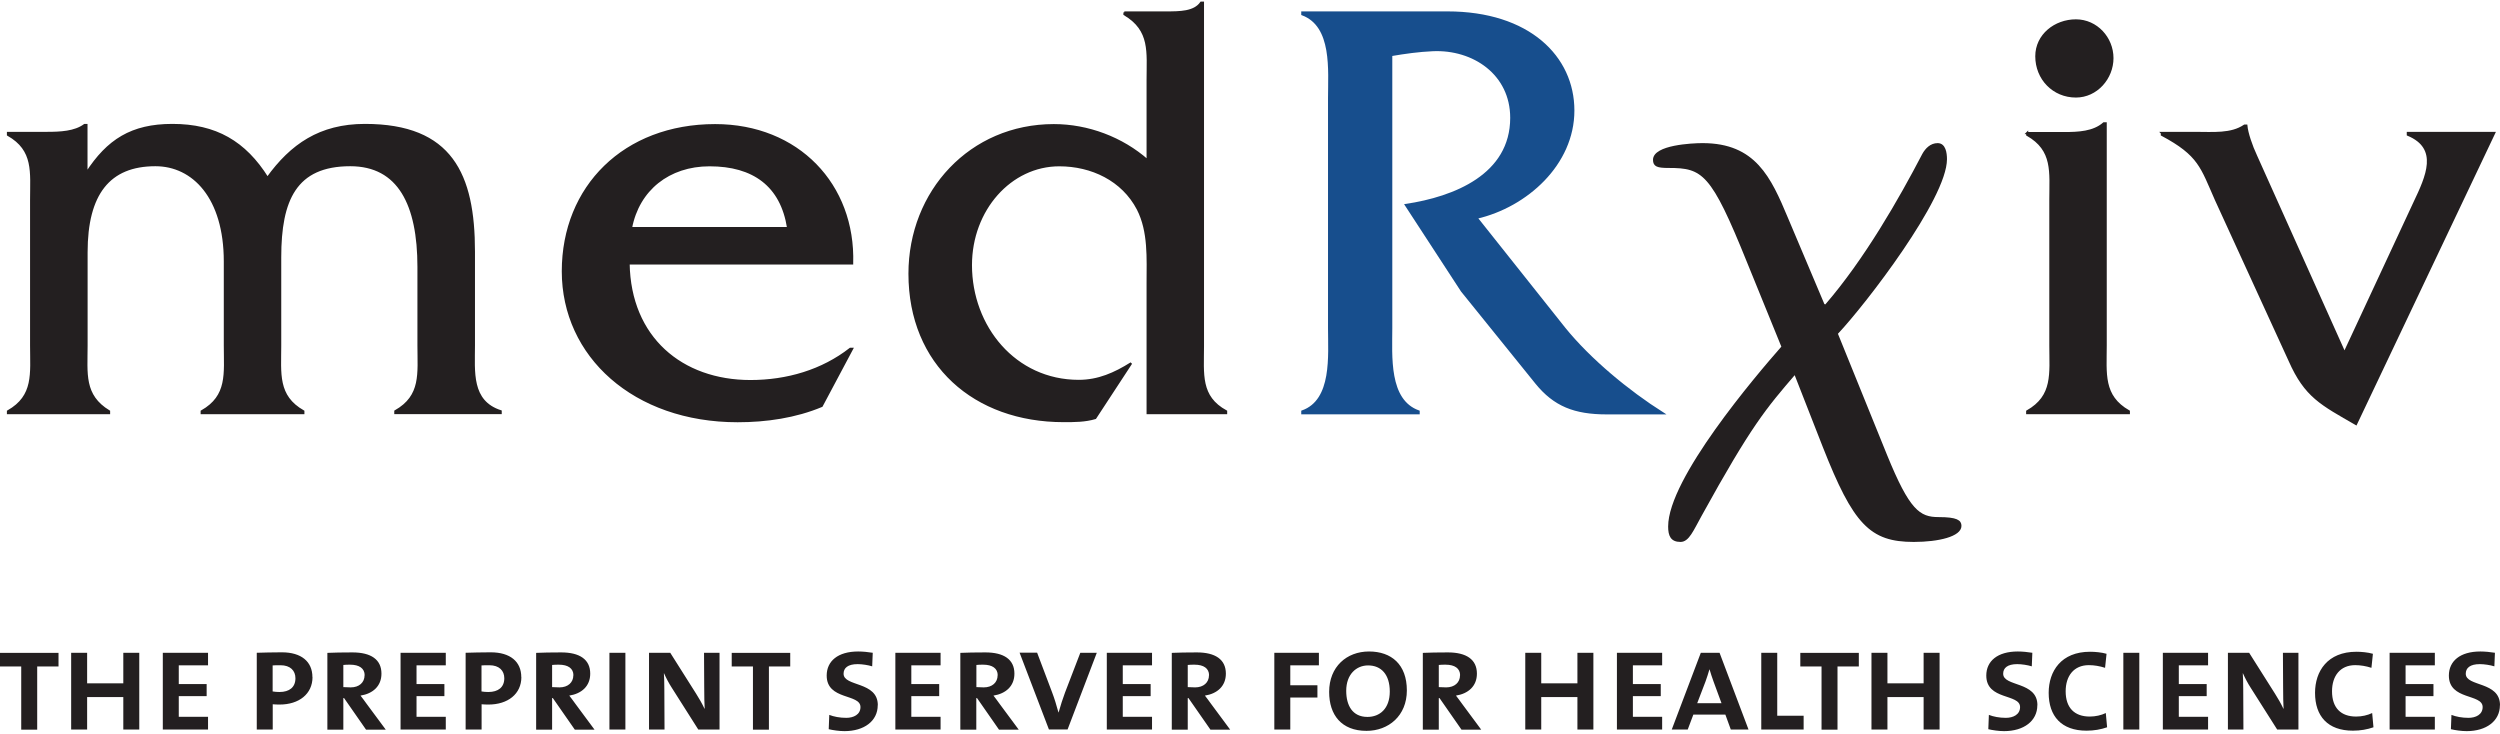
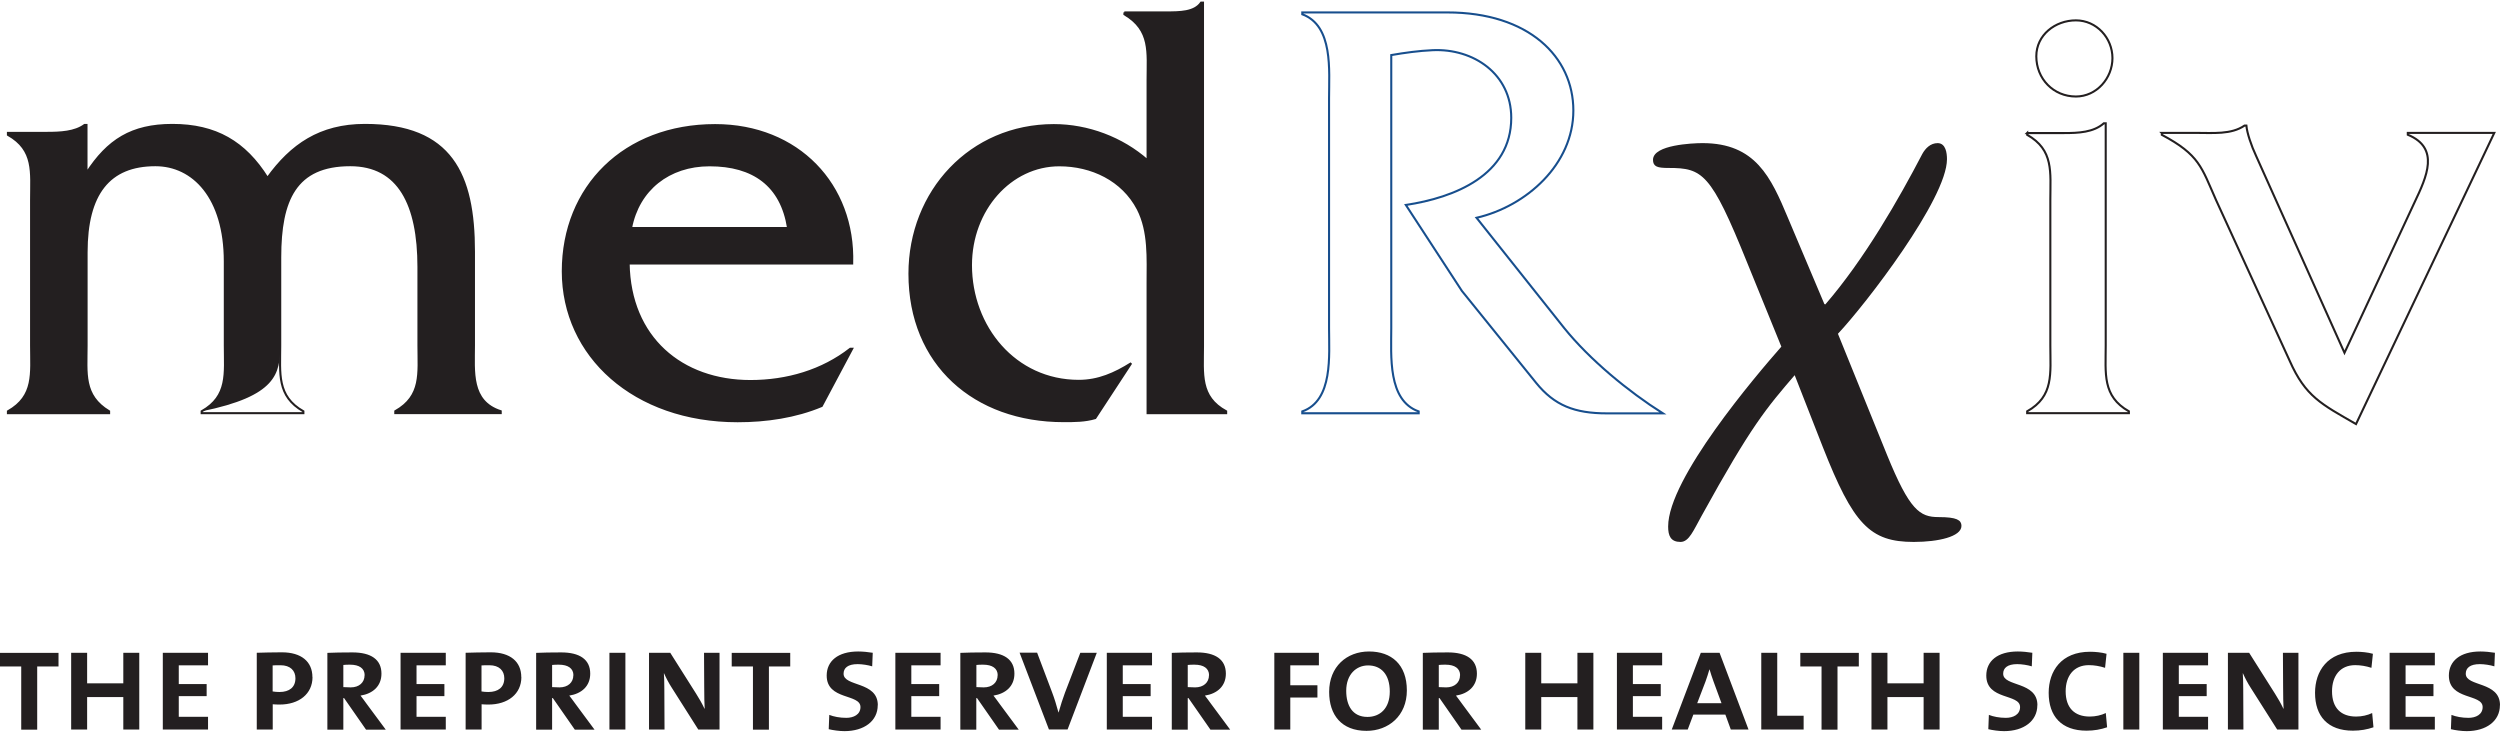
<svg xmlns="http://www.w3.org/2000/svg" width="800" height="235" viewBox="0 0 800 235" fill="none">
  <g clip-path="url(#clip0_293_61857)">
-     <path d="M648.695 42.55V43.141C657.26 48.014 656.108 55.043 656.108 63.992V110.568C656.108 119.546 657.29 126.753 648.695 131.626V132.217H681.242V131.626C672.677 126.753 673.829 119.546 673.829 110.568V39.449H673.238C669.93 42.373 665.057 42.58 660.568 42.58H648.665L648.695 42.55ZM675.985 18.598C675.985 12.159 670.905 6.518 664.289 6.518C657.673 6.518 651.619 11.184 651.619 18.007C651.619 25.213 657.083 30.884 664.289 30.884C670.905 30.884 675.985 25.036 675.985 18.598ZM691.786 42.55V43.141C703.865 49.579 704.456 53.478 709.123 63.992L732.691 115.441C737.771 126.93 742.821 129.293 753.926 135.702L798.169 42.521H770.495V43.111C780.832 47.394 776.55 56.55 772.651 64.76L750.234 112.901L721.97 49.934C720.405 46.626 719.046 42.521 718.839 40.187H718.249C713.966 43.111 708.296 42.521 702.271 42.521H691.756L691.786 42.55Z" fill="#231F20" />
    <path d="M648.695 42.55V43.141C657.26 48.014 656.108 55.043 656.108 63.992V110.568C656.108 119.546 657.29 126.753 648.695 131.626V132.217H681.242V131.626C672.677 126.753 673.829 119.546 673.829 110.568V39.449H673.238C669.93 42.373 665.057 42.58 660.568 42.58H648.665L648.695 42.55ZM675.985 18.598C675.985 12.159 670.905 6.518 664.289 6.518C657.673 6.518 651.619 11.184 651.619 18.007C651.619 25.213 657.083 30.884 664.289 30.884C670.905 30.884 675.985 25.036 675.985 18.598ZM691.786 42.55V43.141C703.865 49.579 704.456 53.478 709.123 63.992L732.691 115.441C737.771 126.93 742.821 129.293 753.926 135.702L798.169 42.521H770.495V43.111C780.832 47.394 776.55 56.55 772.651 64.76L750.234 112.901L721.97 49.934C720.405 46.626 719.046 42.521 718.839 40.187H718.249C713.966 43.111 708.296 42.521 702.271 42.521H691.756L691.786 42.55Z" stroke="#231F20" stroke-width="0.666" />
    <path d="M587.884 106.699C597.039 96.953 622.764 63.431 622.764 50.938C622.764 48.989 622.38 46.065 620.047 46.065C617.891 46.065 616.355 47.63 615.38 49.373C607.967 63.608 596.862 83.101 584.192 97.721L583.601 97.514L571.905 69.84C566.442 56.786 561.568 46.065 544.822 46.065C541.514 46.065 529.228 46.655 529.228 51.145C529.228 53.094 530.41 53.478 533.895 53.478C545 53.478 547.746 55.22 559.235 83.692L570.34 110.981C561.952 120.521 534.072 153.275 534.072 168.485C534.072 171.409 534.84 173.152 537.764 173.152C540.304 173.152 541.662 169.637 544.379 164.764C560.18 136.115 564.847 130.651 574.386 119.546L583.542 142.938C593.288 167.688 598.546 173.152 612.397 173.152C620.401 173.152 627.401 171.409 627.401 168.278C627.401 166.713 626.219 165.738 620.372 165.738C614.14 165.738 610.832 163.405 603.596 145.655L587.795 106.669L587.884 106.699Z" fill="#231F20" />
    <path d="M587.884 106.699C597.039 96.953 622.764 63.431 622.764 50.938C622.764 48.989 622.38 46.065 620.047 46.065C617.891 46.065 616.355 47.63 615.38 49.373C607.967 63.608 596.862 83.101 584.192 97.721L583.601 97.514L571.905 69.84C566.442 56.786 561.568 46.065 544.822 46.065C541.514 46.065 529.228 46.655 529.228 51.145C529.228 53.094 530.41 53.478 533.895 53.478C545 53.478 547.746 55.22 559.235 83.692L570.34 110.981C561.952 120.521 534.072 153.275 534.072 168.485C534.072 171.409 534.84 173.152 537.764 173.152C540.304 173.152 541.662 169.637 544.379 164.764C560.18 136.115 564.847 130.651 574.386 119.546L583.542 142.938C593.288 167.688 598.546 173.152 612.397 173.152C620.401 173.152 627.401 171.409 627.401 168.278C627.401 166.713 626.219 165.738 620.372 165.738C614.14 165.738 610.832 163.405 603.596 145.655L587.795 106.669L587.884 106.699Z" stroke="#231F20" stroke-width="0.533" />
-     <path d="M416.731 3.978V4.569C426.684 8.261 425.296 22.496 425.296 31.475V104.956C425.296 113.728 426.655 128.141 416.731 131.656V132.246H453.974V131.656C444.021 128.141 445.203 113.905 445.203 104.956V17.623C449.692 16.855 453.974 16.265 458.463 16.058C471.518 15.467 483.597 23.648 483.597 37.706C483.597 56.018 465.463 63.254 449.869 65.587L467.796 93.084L491.572 122.529C497.419 129.736 503.858 132.276 514.195 132.276H532.122C521.017 125.247 508.731 115.116 500.55 104.986L472.492 69.692C488.471 66.001 503.474 52.533 503.474 35.373C503.474 18.214 489.238 3.978 463.13 3.978H416.731Z" fill="#174E8D" />
    <path d="M416.731 3.978V4.569C426.684 8.261 425.296 22.496 425.296 31.475V104.956C425.296 113.728 426.655 128.141 416.731 131.656V132.246H453.974V131.656C444.021 128.141 445.203 113.905 445.203 104.956V17.623C449.692 16.855 453.974 16.265 458.463 16.058C471.518 15.467 483.597 23.648 483.597 37.706C483.597 56.018 465.463 63.254 449.869 65.587L467.796 93.084L491.572 122.529C497.419 129.736 503.858 132.276 514.195 132.276H532.122C521.017 125.247 508.731 115.116 500.55 104.986L472.492 69.692C488.471 66.001 503.474 52.533 503.474 35.373C503.474 18.214 489.238 3.978 463.13 3.978H416.731Z" stroke="#174E8D" stroke-width="0.666" />
-     <path d="M2.54 42.55V43.141C11.105 48.014 9.953 55.043 9.953 63.992V110.568C9.953 119.546 11.135 126.753 2.54 131.626V132.217H34.91V131.626C26.522 126.546 27.703 119.546 27.703 110.568V80.738C27.703 62.013 34.91 52.858 49.736 52.858C61.816 52.858 71.946 63.195 71.946 83.662V110.568C71.946 119.546 73.127 126.753 64.533 131.626V132.217H97.08V131.626C88.515 126.753 89.667 119.546 89.667 110.568V82.303C89.667 63.992 94.54 52.858 112.083 52.858C127.678 52.858 133.909 65.528 133.909 85.405V110.538C133.909 119.517 135.091 126.723 126.496 131.597V132.187H160.225V131.597C150.478 128.466 151.66 118.926 151.66 110.538V80.531C151.66 55.782 144.453 39.981 116.779 39.981C102.367 39.981 93.181 46.419 85.591 56.933C78.385 45.444 69.022 39.981 55.17 39.981C42.116 39.981 34.496 44.854 27.674 55.368V39.981H27.083C23.953 42.314 19.286 42.521 15.004 42.521H2.54V42.55ZM272.692 84.282C273.46 59.148 255.355 40.04 228.833 40.04C199.801 40.04 180.101 59.739 180.101 86.822C180.101 113.905 202.902 134.786 236.04 134.786C245.195 134.786 254.558 133.428 262.945 129.913L272.692 111.602H272.101C263.123 118.631 251.84 121.939 240.145 121.939C218.112 121.939 201.543 108.087 201.159 84.312H272.692V84.282ZM201.927 72.971C204.26 60.684 214.007 52.887 227.061 52.887C241.09 52.887 250.068 59.326 252.195 72.971H201.898H201.927ZM359.818 3.978V4.569C368.383 9.649 367.232 16.648 367.232 25.627V51.351C359.051 44.145 348.123 40.04 337.225 40.04C310.525 40.04 291.033 61.275 291.033 87.59C291.033 116.623 311.884 134.757 340.355 134.757C343.87 134.757 347.178 134.757 350.486 133.782L361.974 116.239C356.717 119.546 351.46 121.88 345.199 121.88C324.732 121.88 310.703 104.543 310.703 84.844C310.703 67.093 323.373 52.887 338.967 52.887C349.304 52.887 359.228 57.554 364.101 66.916C367.793 74.123 367.232 82.717 367.232 90.514V132.217H392.365V131.626C383.8 126.96 384.952 119.724 384.952 110.775V0.847H384.362C382.206 3.978 377.539 3.978 373.05 3.978H359.789H359.818Z" fill="#231F20" />
+     <path d="M2.54 42.55V43.141C11.105 48.014 9.953 55.043 9.953 63.992V110.568C9.953 119.546 11.135 126.753 2.54 131.626V132.217H34.91V131.626C26.522 126.546 27.703 119.546 27.703 110.568V80.738C27.703 62.013 34.91 52.858 49.736 52.858C61.816 52.858 71.946 63.195 71.946 83.662V110.568C71.946 119.546 73.127 126.753 64.533 131.626V132.217V131.626C88.515 126.753 89.667 119.546 89.667 110.568V82.303C89.667 63.992 94.54 52.858 112.083 52.858C127.678 52.858 133.909 65.528 133.909 85.405V110.538C133.909 119.517 135.091 126.723 126.496 131.597V132.187H160.225V131.597C150.478 128.466 151.66 118.926 151.66 110.538V80.531C151.66 55.782 144.453 39.981 116.779 39.981C102.367 39.981 93.181 46.419 85.591 56.933C78.385 45.444 69.022 39.981 55.17 39.981C42.116 39.981 34.496 44.854 27.674 55.368V39.981H27.083C23.953 42.314 19.286 42.521 15.004 42.521H2.54V42.55ZM272.692 84.282C273.46 59.148 255.355 40.04 228.833 40.04C199.801 40.04 180.101 59.739 180.101 86.822C180.101 113.905 202.902 134.786 236.04 134.786C245.195 134.786 254.558 133.428 262.945 129.913L272.692 111.602H272.101C263.123 118.631 251.84 121.939 240.145 121.939C218.112 121.939 201.543 108.087 201.159 84.312H272.692V84.282ZM201.927 72.971C204.26 60.684 214.007 52.887 227.061 52.887C241.09 52.887 250.068 59.326 252.195 72.971H201.898H201.927ZM359.818 3.978V4.569C368.383 9.649 367.232 16.648 367.232 25.627V51.351C359.051 44.145 348.123 40.04 337.225 40.04C310.525 40.04 291.033 61.275 291.033 87.59C291.033 116.623 311.884 134.757 340.355 134.757C343.87 134.757 347.178 134.757 350.486 133.782L361.974 116.239C356.717 119.546 351.46 121.88 345.199 121.88C324.732 121.88 310.703 104.543 310.703 84.844C310.703 67.093 323.373 52.887 338.967 52.887C349.304 52.887 359.228 57.554 364.101 66.916C367.793 74.123 367.232 82.717 367.232 90.514V132.217H392.365V131.626C383.8 126.96 384.952 119.724 384.952 110.775V0.847H384.362C382.206 3.978 377.539 3.978 373.05 3.978H359.789H359.818Z" fill="#231F20" />
    <path d="M2.54 42.55V43.141C11.105 48.014 9.953 55.043 9.953 63.992V110.568C9.953 119.546 11.135 126.753 2.54 131.626V132.217H34.91V131.626C26.522 126.546 27.703 119.546 27.703 110.568V80.738C27.703 62.013 34.91 52.858 49.736 52.858C61.816 52.858 71.946 63.195 71.946 83.662V110.568C71.946 119.546 73.127 126.753 64.533 131.626V132.217H97.08V131.626C88.515 126.753 89.667 119.546 89.667 110.568V82.303C89.667 63.992 94.54 52.858 112.083 52.858C127.678 52.858 133.909 65.528 133.909 85.405V110.538C133.909 119.517 135.091 126.723 126.496 131.597V132.187H160.225V131.597C150.478 128.466 151.66 118.926 151.66 110.538V80.531C151.66 55.782 144.453 39.981 116.779 39.981C102.367 39.981 93.181 46.419 85.591 56.933C78.385 45.444 69.022 39.981 55.17 39.981C42.116 39.981 34.496 44.854 27.674 55.368V39.981H27.083C23.953 42.314 19.286 42.521 15.004 42.521H2.54V42.55ZM272.692 84.282C273.46 59.148 255.355 40.04 228.833 40.04C199.801 40.04 180.101 59.739 180.101 86.822C180.101 113.905 202.902 134.786 236.04 134.786C245.195 134.786 254.558 133.428 262.945 129.913L272.692 111.602H272.101C263.123 118.631 251.84 121.939 240.145 121.939C218.112 121.939 201.543 108.087 201.159 84.312H272.692V84.282ZM201.927 72.971C204.26 60.684 214.007 52.887 227.061 52.887C241.09 52.887 250.068 59.326 252.195 72.971H201.898H201.927ZM359.818 3.978V4.569C368.383 9.649 367.232 16.648 367.232 25.627V51.351C359.051 44.145 348.123 40.04 337.225 40.04C310.525 40.04 291.033 61.275 291.033 87.59C291.033 116.623 311.884 134.757 340.355 134.757C343.87 134.757 347.178 134.757 350.486 133.782L361.974 116.239C356.717 119.546 351.46 121.88 345.199 121.88C324.732 121.88 310.703 104.543 310.703 84.844C310.703 67.093 323.373 52.887 338.967 52.887C349.304 52.887 359.228 57.554 364.101 66.916C367.793 74.123 367.232 82.717 367.232 90.514V132.217H392.365V131.626C383.8 126.96 384.952 119.724 384.952 110.775V0.847H384.362C382.206 3.978 377.539 3.978 373.05 3.978H359.789H359.818Z" stroke="#231F20" stroke-width="0.666" />
    <path d="M18.725 213.259V208.918H0V213.259H6.793V233.49H11.902V213.259H18.695H18.725ZM44.568 233.461V208.888H39.458V218.664H27.881V208.888H22.771V233.461H27.881V223.065H39.458V233.461H44.568ZM66.571 233.461V229.385H57.208V222.769H66.128V218.9H57.208V212.905H66.571V208.888H52.099V233.461H66.571ZM99.974 216.685C99.974 211.724 96.43 208.741 90.198 208.741C87.304 208.741 84.232 208.829 82.165 208.888V233.461H87.274V225.368C87.895 225.428 88.84 225.457 89.46 225.457C95.692 225.457 100.004 222.061 100.004 216.656L99.974 216.685ZM94.54 217.04C94.54 219.934 92.591 221.44 89.43 221.44C88.781 221.44 87.835 221.381 87.245 221.263V212.934C87.895 212.875 88.81 212.875 89.755 212.875C92.915 212.875 94.54 214.618 94.54 217.04ZM123.425 233.461L117.34 225.25C116.573 224.217 115.923 223.272 115.362 222.592C119.29 221.972 122.066 219.58 122.066 215.563C122.066 211.015 118.669 208.77 112.792 208.77C109.78 208.77 106.56 208.829 104.759 208.918V233.49H109.868V223.39H110.104L117.134 233.49H123.425V233.461ZM116.661 216.095C116.661 218.398 114.919 219.964 112.231 219.964C111.434 219.964 110.577 219.905 109.868 219.875V212.787C110.518 212.698 111.197 212.698 112.054 212.698C114.948 212.698 116.691 213.88 116.691 216.095H116.661ZM142.651 233.461V229.385H133.289V222.769H142.208V218.9H133.289V212.905H142.651V208.888H128.18V233.461H142.651ZM166.811 216.685C166.811 211.724 163.267 208.741 157.035 208.741C154.14 208.741 151.069 208.829 149.001 208.888V233.461H154.111V225.368C154.731 225.428 155.676 225.457 156.296 225.457C162.528 225.457 166.84 222.061 166.84 216.656L166.811 216.685ZM161.376 217.04C161.376 219.934 159.427 221.44 156.267 221.44C155.617 221.44 154.672 221.381 154.081 221.263V212.934C154.731 212.875 155.647 212.875 156.592 212.875C159.752 212.875 161.376 214.618 161.376 217.04ZM190.231 233.461L184.147 225.25C183.379 224.217 182.73 223.272 182.169 222.592C186.097 221.972 188.873 219.58 188.873 215.563C188.873 211.015 185.476 208.77 179.599 208.77C176.587 208.77 173.367 208.829 171.566 208.918V233.49H176.675V223.39H176.911L183.941 233.49H190.231V233.461ZM183.468 216.095C183.468 218.398 181.726 219.964 179.038 219.964C178.24 219.964 177.384 219.905 176.675 219.875V212.787C177.325 212.698 178.004 212.698 178.861 212.698C181.755 212.698 183.498 213.88 183.498 216.095H183.468ZM200.126 233.461V208.888H195.016V233.461H200.126ZM230.251 233.461V208.888H225.289L225.348 219.698C225.348 222.858 225.407 225.221 225.496 226.786H225.437C224.639 225.073 223.694 223.478 222.749 221.972L214.479 208.888H207.686V233.461H212.648L212.589 220.613C212.589 218.339 212.53 216.833 212.441 215.474H212.5C213.15 216.951 214.066 218.694 215.011 220.141L223.458 233.461H230.251ZM252.874 213.259V208.918H234.149V213.259H240.942V233.49H246.052V213.259H252.845H252.874ZM280.902 225.664C280.902 217.955 269.945 219.816 269.945 215.593C269.945 213.761 271.304 212.521 274.434 212.521C275.852 212.521 277.801 212.816 279.101 213.23L279.278 208.888C277.919 208.652 276.029 208.475 274.611 208.475C268.143 208.475 264.54 211.546 264.54 216.183C264.54 224.158 275.35 221.913 275.35 226.255C275.35 228.676 273.135 229.71 270.802 229.71C268.734 229.71 266.785 229.326 265.367 228.765L265.19 233.343C266.549 233.668 268.557 233.963 270.24 233.963C276.531 233.963 280.873 230.714 280.873 225.693L280.902 225.664ZM300.986 233.461V229.385H291.623V222.769H300.543V218.9H291.623V212.905H300.986V208.888H286.514V233.461H300.986ZM325.972 233.461L319.888 225.25C319.12 224.217 318.47 223.272 317.909 222.592C321.837 221.972 324.613 219.58 324.613 215.563C324.613 211.015 321.217 208.77 315.339 208.77C312.327 208.77 309.108 208.829 307.306 208.918V233.49H312.416V223.39H312.652L319.681 233.49H325.972V233.461ZM319.238 216.095C319.238 218.398 317.495 219.964 314.808 219.964C314.01 219.964 313.154 219.905 312.445 219.875V212.787C313.095 212.698 313.774 212.698 314.631 212.698C317.525 212.698 319.268 213.88 319.268 216.095H319.238ZM350.988 208.888H345.701L340.798 221.647C340.089 223.537 339.381 225.752 338.76 227.968H338.701C338.081 225.693 337.431 223.537 336.663 221.529L331.879 208.859H326.267L335.659 233.431H341.625L350.988 208.859V208.888ZM368.649 233.461V229.385H359.287V222.769H368.206V218.9H359.287V212.905H368.649V208.888H354.177V233.461H368.649ZM393.635 233.461L387.551 225.25C386.783 224.217 386.134 223.272 385.572 222.592C389.501 221.972 392.277 219.58 392.277 215.563C392.277 211.015 388.88 208.77 383.003 208.77C379.99 208.77 376.771 208.829 374.97 208.918V233.49H380.079V223.39H380.315L387.344 233.49H393.635V233.461ZM386.872 216.095C386.872 218.398 385.129 219.964 382.442 219.964C381.644 219.964 380.788 219.905 380.079 219.875V212.787C380.729 212.698 381.408 212.698 382.265 212.698C385.159 212.698 386.901 213.88 386.901 216.095H386.872ZM422.047 212.905V208.888H407.782V233.461H412.892V223.212H421.575V219.284H412.892V212.905H422.047ZM450.194 220.938C450.194 212.61 445.232 208.475 438.085 208.475C430.937 208.475 425.326 213.348 425.326 221.411C425.326 228.794 429.283 233.874 437.287 233.874C444.316 233.874 450.194 229.06 450.194 220.938ZM444.73 221.293C444.73 226.786 441.511 229.415 437.583 229.415C432.769 229.415 430.79 225.723 430.79 221.056C430.79 215.77 434.038 212.934 437.789 212.934C441.983 212.934 444.73 215.829 444.73 221.293ZM473.969 233.461L467.885 225.25C467.117 224.217 466.467 223.272 465.906 222.592C469.834 221.972 472.611 219.58 472.611 215.563C472.611 211.015 469.214 208.77 463.337 208.77C460.324 208.77 457.105 208.829 455.303 208.918V233.49H460.413V223.39H460.649L467.678 233.49H473.969V233.461ZM467.206 216.095C467.206 218.398 465.463 219.964 462.776 219.964C461.978 219.964 461.122 219.905 460.413 219.875V212.787C461.062 212.698 461.742 212.698 462.598 212.698C465.493 212.698 467.235 213.88 467.235 216.095H467.206ZM509.883 233.461V208.888H504.774V218.664H493.196V208.888H488.087V233.461H493.196V223.065H504.774V233.461H509.883ZM531.886 233.461V229.385H522.524V222.769H531.443V218.9H522.524V212.905H531.886V208.888H517.414V233.461H531.886ZM559.53 233.461L550.257 208.888H544.261L534.958 233.461H540.067L541.869 228.676H552.117L553.86 233.461H559.53ZM550.847 225.014H543.109L545.767 218.073C546.24 216.803 546.653 215.415 547.008 214.234H547.067C547.392 215.356 547.864 216.833 548.337 218.103L550.877 225.014H550.847ZM577.162 233.461V229.031H568.716V208.888H563.606V233.461H577.162ZM594.824 213.259V208.918H576.099V213.259H582.892V233.49H588.002V213.259H594.795H594.824ZM620.667 233.461V208.888H615.557V218.664H603.98V208.888H598.87V233.461H603.98V223.065H615.557V233.461H620.667ZM651.973 225.664C651.973 217.955 641.016 219.816 641.016 215.593C641.016 213.761 642.375 212.521 645.505 212.521C646.923 212.521 648.872 212.816 650.172 213.23L650.349 208.888C648.99 208.652 647.1 208.475 645.682 208.475C639.214 208.475 635.611 211.546 635.611 216.183C635.611 224.158 646.421 221.913 646.421 226.255C646.421 228.676 644.206 229.71 641.872 229.71C639.805 229.71 637.856 229.326 636.438 228.765L636.261 233.343C637.62 233.668 639.628 233.963 641.311 233.963C647.602 233.963 651.944 230.714 651.944 225.693L651.973 225.664ZM674.272 232.723L673.858 228.174C672.382 228.883 670.55 229.297 668.719 229.297C663.846 229.297 661.011 226.52 661.011 221.204C661.011 216.331 663.61 212.846 668.424 212.846C670.137 212.846 671.88 213.141 673.622 213.702L674.095 209.213C672.441 208.741 670.403 208.563 668.808 208.563C659.593 208.563 655.576 214.766 655.576 221.706C655.576 229.178 659.652 233.815 667.686 233.815C670.107 233.815 672.263 233.431 674.301 232.723H674.272ZM684.579 233.461V208.888H679.47V233.461H684.579ZM706.583 233.461V229.385H697.22V222.769H706.139V218.9H697.22V212.905H706.583V208.888H692.111V233.461H706.583ZM735.497 233.461V208.888H730.535L730.594 219.698C730.594 222.858 730.653 225.221 730.742 226.786H730.683C729.885 225.073 728.94 223.478 727.995 221.972L719.725 208.888H712.932V233.461H717.894L717.835 220.613C717.835 218.339 717.776 216.833 717.688 215.474H717.747C718.396 216.951 719.312 218.694 720.257 220.141L728.704 233.461H735.497ZM759.508 232.723L759.095 228.174C757.618 228.883 755.787 229.297 753.956 229.297C749.083 229.297 746.247 226.52 746.247 221.204C746.247 216.331 748.846 212.846 753.66 212.846C755.373 212.846 757.116 213.141 758.859 213.702L759.331 209.213C757.677 208.741 755.639 208.563 754.044 208.563C744.83 208.563 740.813 214.766 740.813 221.706C740.813 229.178 744.889 233.815 752.922 233.815C755.344 233.815 757.5 233.431 759.538 232.723H759.508ZM779.149 233.461V229.385H769.786V222.769H778.706V218.9H769.786V212.905H779.149V208.888H764.677V233.461H779.149ZM800 225.664C800 217.955 789.043 219.816 789.043 215.593C789.043 213.761 790.401 212.521 793.532 212.521C794.95 212.521 796.899 212.816 798.198 213.23L798.376 208.888C797.017 208.652 795.127 208.475 793.709 208.475C787.241 208.475 783.638 211.546 783.638 216.183C783.638 224.158 794.448 221.913 794.448 226.255C794.448 228.676 792.232 229.71 789.899 229.71C787.832 229.71 785.883 229.326 784.465 228.765L784.288 233.343C785.646 233.668 787.655 233.963 789.338 233.963C795.629 233.963 799.97 230.714 799.97 225.693L800 225.664Z" fill="#231F20" />
  </g>
  <defs>
    <clipPath id="clip0_293_61857">
      <rect width="800" height="234.043" fill="white" />
    </clipPath>
  </defs>
</svg>